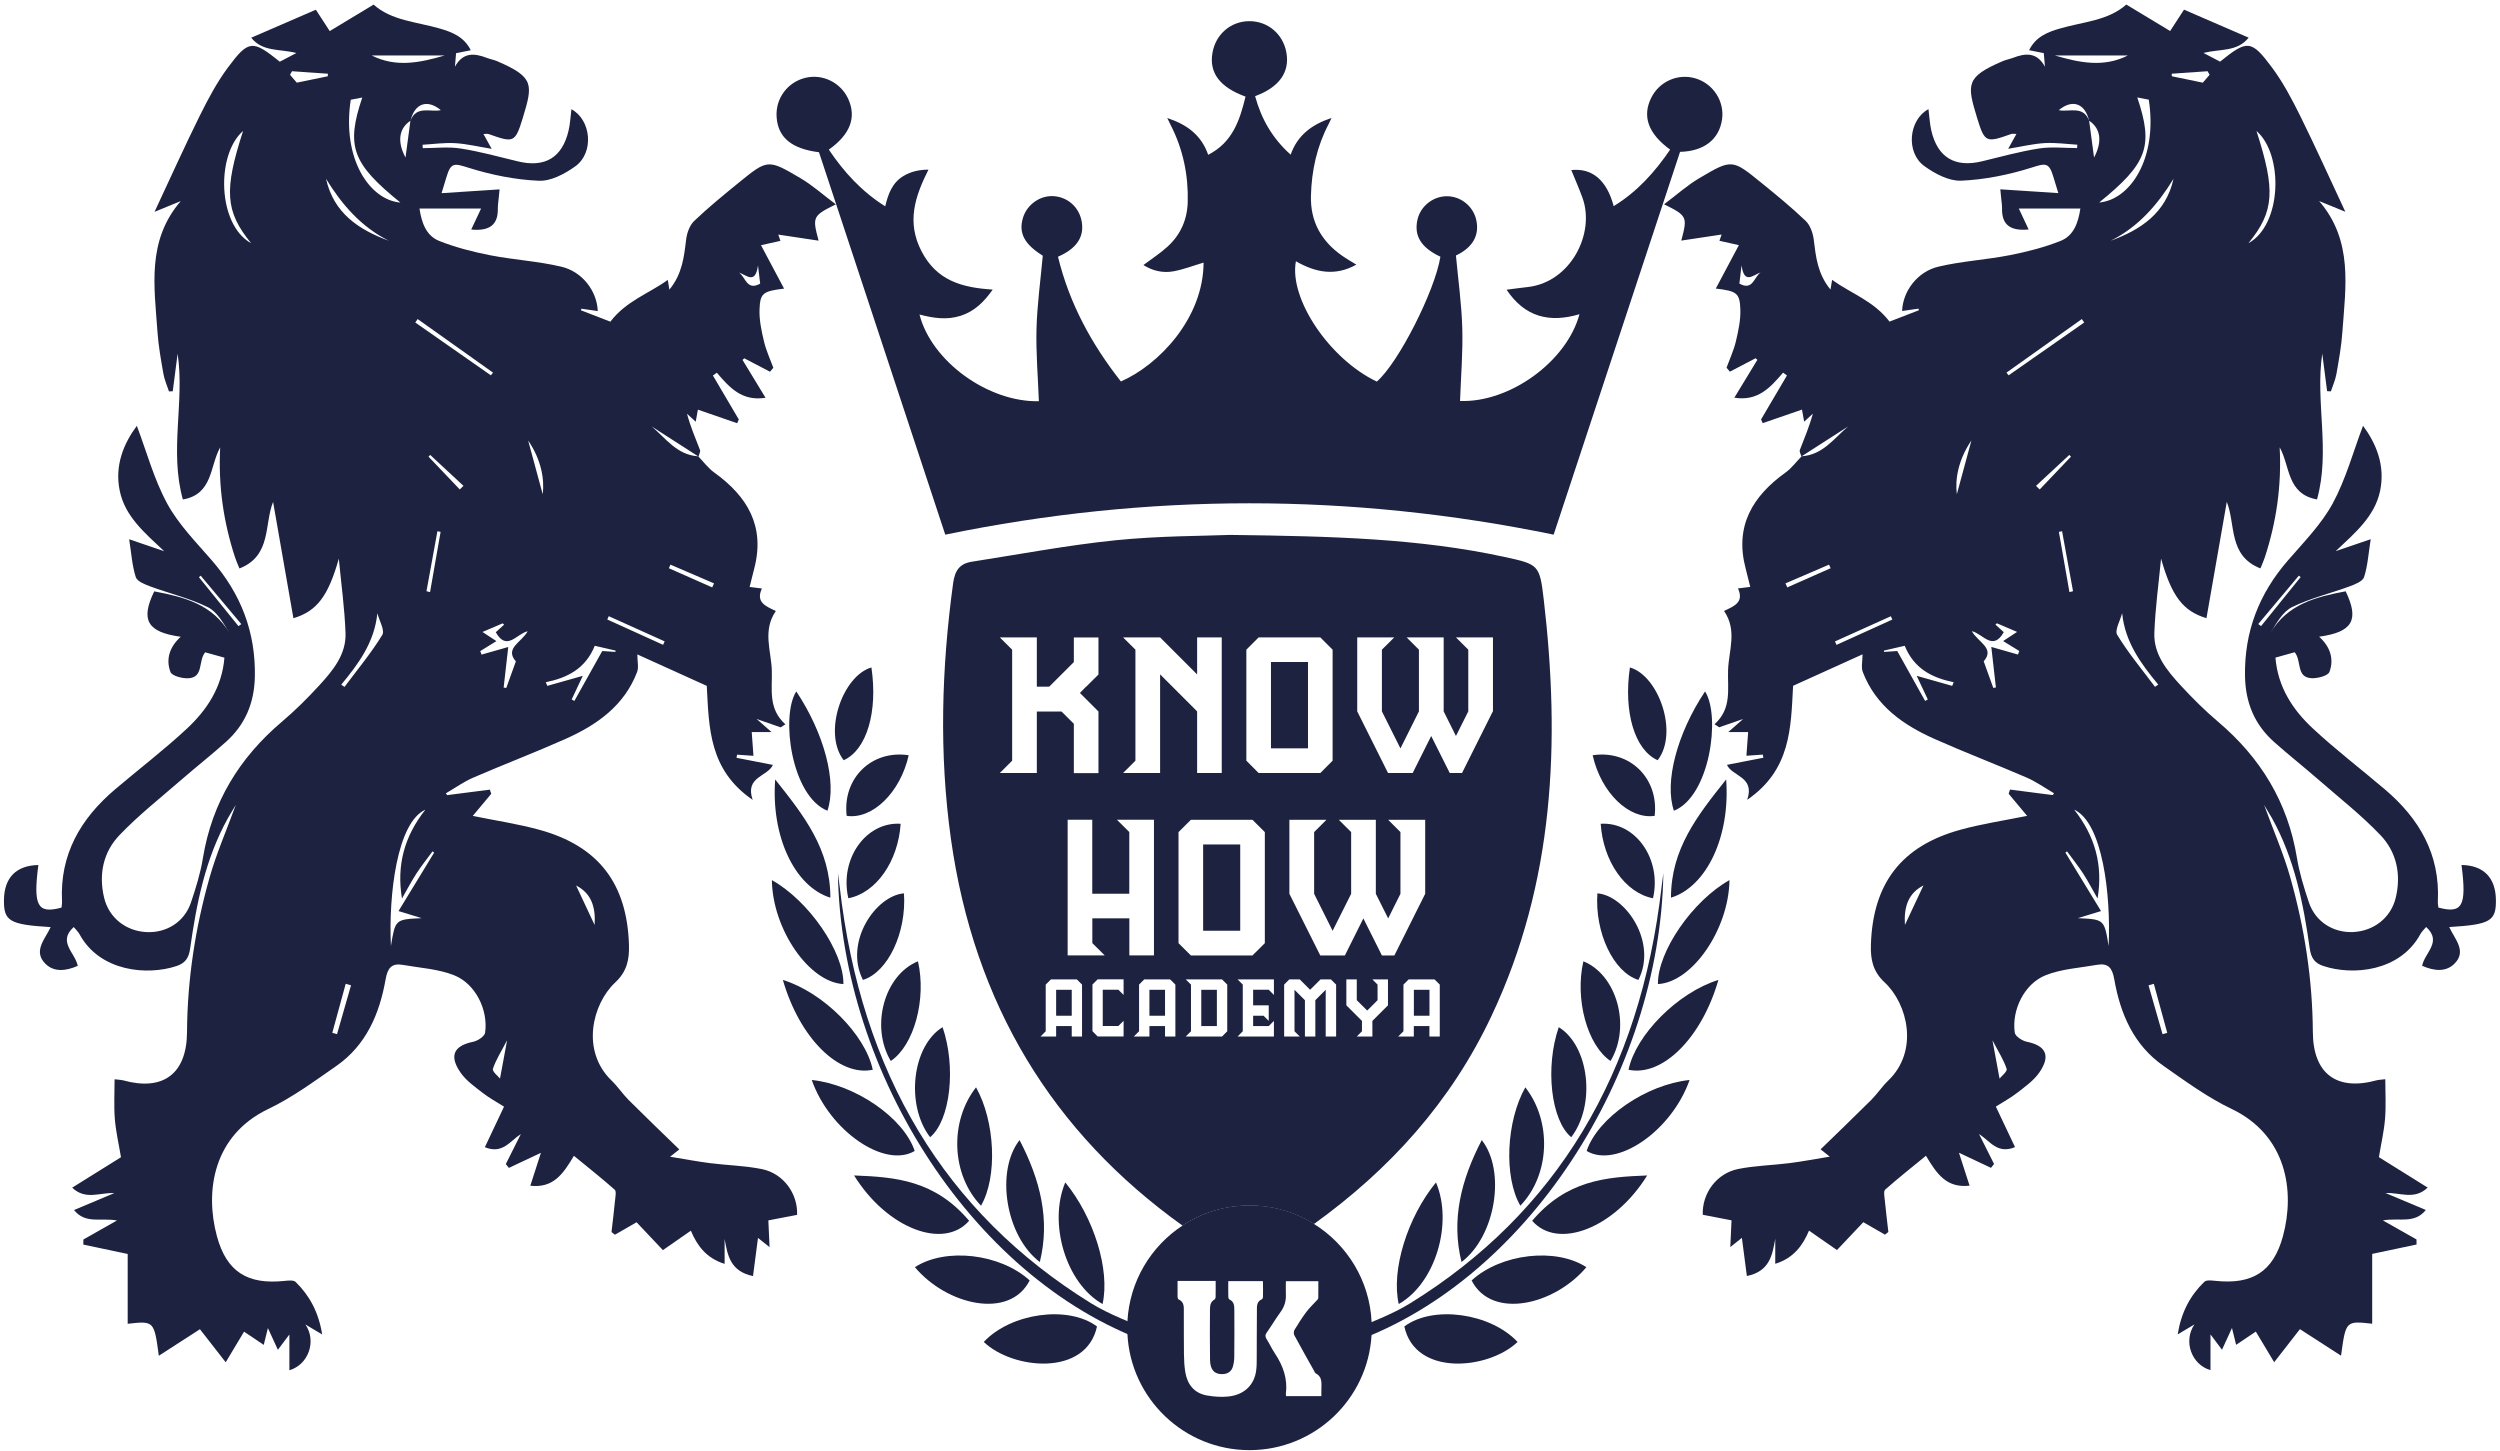
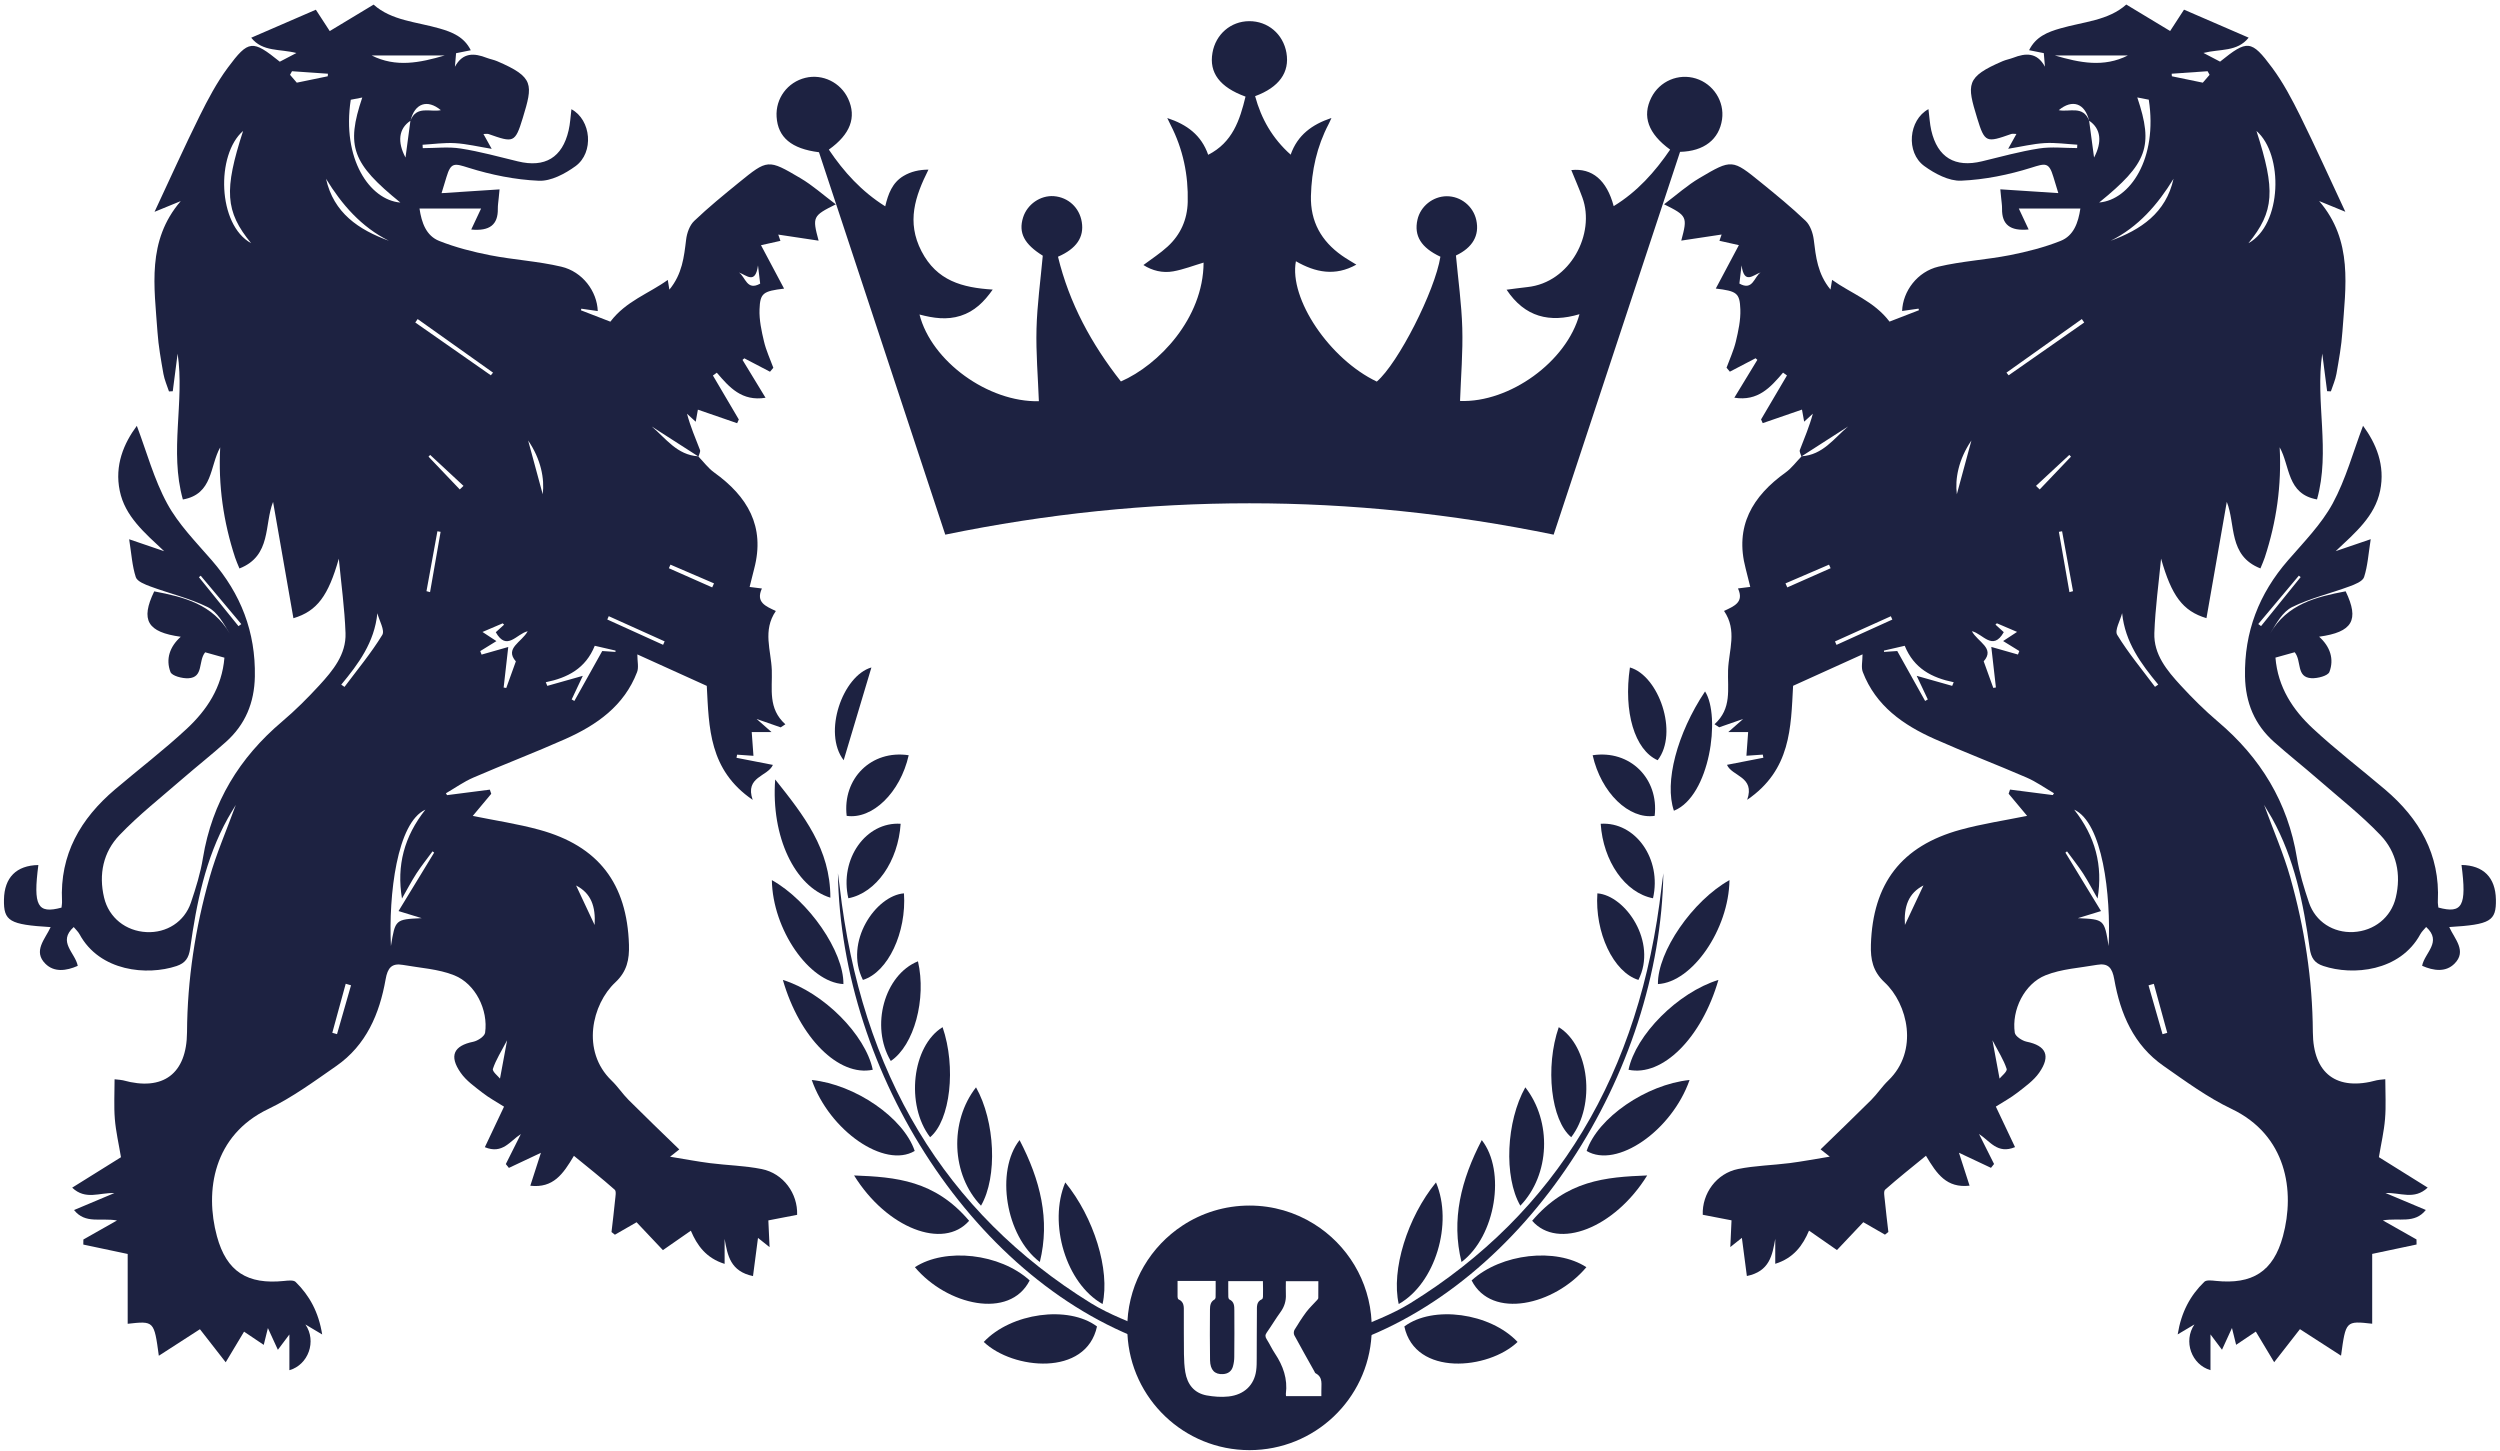
<svg xmlns="http://www.w3.org/2000/svg" width="391" height="227" viewBox="0 0 391 227" fill="none">
-   <path d="M195.43 188.56C191.57 188.56 187.96 189.71 184.95 191.69C187.69 193.66 190.58 195.52 193.61 197.28C194.37 197.72 195.83 197.73 196.57 197.3C199.67 195.46 202.66 193.52 205.52 191.44C202.59 189.61 199.13 188.56 195.43 188.56Z" fill="#1D2241" />
-   <path d="M198.78 103.54V117.04H204.57V103.54H198.78ZM198.78 103.54V117.04H204.57V103.54H198.78ZM188.18 132.07V145.57H193.97V132.07H188.18ZM198.78 103.54V117.04H204.57V103.54H198.78ZM188.18 132.07V145.57H193.97V132.07H188.18ZM198.78 103.54V117.04H204.57V103.54H198.78ZM165.18 154.8V158.86H167.62V154.8H165.18ZM188.18 132.07V145.57H193.97V132.07H188.18ZM198.78 103.54V117.04H204.57V103.54H198.78ZM188.18 132.07V145.57H193.97V132.07H188.18ZM165.18 154.8V158.86H167.62V154.8H165.18ZM198.78 103.54V117.04H204.57V103.54H198.78ZM165.18 154.8V158.86H167.62V154.8H165.18ZM179.77 154.8V158.86H182.21V154.8H179.77ZM188.18 132.07V145.57H193.97V132.07H188.18ZM198.78 103.54V117.04H204.57V103.54H198.78ZM188.18 132.07V145.57H193.97V132.07H188.18ZM179.77 154.8V158.86H182.21V154.8H179.77ZM165.18 154.8V158.86H167.62V154.8H165.18ZM198.78 103.54V117.04H204.57V103.54H198.78ZM165.18 154.8V158.86H167.62V154.8H165.18ZM179.77 154.8V158.86H182.21V154.8H179.77ZM187.88 154.8V160.48H190.32V154.8H187.88ZM188.18 132.07V145.57H193.97V132.07H188.18ZM198.78 103.54V117.04H204.57V103.54H198.78ZM187.88 154.8V160.48H190.32V154.8H187.88ZM188.18 132.07V145.57H193.97V132.07H188.18ZM179.77 154.8V158.86H182.21V154.8H179.77ZM165.18 154.8V158.86H167.62V154.8H165.18ZM198.78 103.54V117.04H204.57V103.54H198.78ZM165.18 154.8V158.86H167.62V154.8H165.18ZM179.77 154.8V158.86H182.21V154.8H179.77ZM187.88 154.8V160.48H190.32V154.8H187.88ZM188.18 132.07V145.57H193.97V132.07H188.18ZM198.78 103.54V117.04H204.57V103.54H198.78ZM187.88 154.8V160.48H190.32V154.8H187.88ZM188.18 132.07V145.57H193.97V132.07H188.18ZM179.77 154.8V158.86H182.21V154.8H179.77ZM165.18 154.8V158.86H167.62V154.8H165.18ZM198.78 103.54V117.04H204.57V103.54H198.78ZM241.44 93.75C240.8 88.3 240.64 88.27 235.28 87.1C222.05 84.23 208.59 83.86 192.39 83.66C188.26 83.83 181.36 83.8 174.54 84.49C167 85.26 159.51 86.68 152.01 87.85C150.11 88.14 149.35 89.2 149.07 91.21C147.25 104.53 146.86 117.85 148.72 131.17C152.35 157.05 164.61 177.13 184.94 191.68C187.95 189.7 191.55 188.55 195.42 188.55C199.13 188.55 202.58 189.6 205.51 191.43C217.26 182.96 226.89 172.46 233.29 158.85C243.11 138.03 244.05 116.1 241.44 93.75ZM194.93 101.61L196.85 99.69H206.5L208.42 101.61V118.97L206.5 120.9H196.85L194.93 118.97V101.61ZM175.65 99.69H181.44L187.23 105.48V99.69H191.08V120.9H187.23V111.26L181.44 105.47V120.9H175.65L177.58 118.97V101.61L175.65 99.69ZM162.16 120.9H156.37L158.3 118.97V101.61L156.37 99.69H162.16V107.4H164.09L167.95 103.55V99.7H171.8V105.49L169.87 107.41H169.84L168.9 108.38L171.8 111.28V120.92H167.95V113.2L166.02 111.28H162.16V120.9ZM169.24 162.11H167.62V160.48H165.18V162.11H162.74L163.55 161.29V153.99L164.36 153.18H168.42L169.23 153.99V162.11H169.24ZM175.73 155.61L174.91 154.79H172.47V160.47H174.91L175.73 159.66V162.1H171.67L170.86 161.28V153.98L171.67 153.17H175.73V155.61ZM170.84 143.64V147.5L172.77 149.42H166.98V128.21H170.83V139.78H176.62V130.13L174.69 128.21H180.48V149.42H176.63V143.63H170.84V143.64ZM183.84 162.11H182.21V160.48H179.77V162.11H177.33L178.15 161.29V153.99L178.96 153.18H183.01L183.83 153.99V162.11H183.84ZM184.32 147.51V130.14L186.25 128.22H195.89L197.82 130.14V147.51L195.89 149.43H186.25L184.32 147.51ZM191.94 161.29L191.13 162.11H185.45L186.27 161.29V153.99L185.45 153.18H191.13L191.94 153.99V161.29ZM199.24 155.61L198.43 154.79H195.99V157.23H198.43V159.67L197.62 158.86H195.99V160.48H198.43L199.24 159.67V162.11H193.56L194.37 161.29V153.99L193.56 153.18H199.24V155.61ZM208.97 162.11H207.34V154.8L205.72 156.43V162.11H204.09V156.43L202.46 154.8V161.29L203.28 162.11H200.84V153.99L201.65 153.18H203.28L204.9 154.8L206.53 153.18H208.15L208.97 153.99V162.11ZM217.08 157.23L214.64 159.67V162.11H212.2L213.01 161.29V159.67L210.57 157.23V153.18H212.2V156.43L213.83 158.05L215.45 156.43V153.99L214.64 153.18H217.08V157.23ZM216.13 149.43L213.23 143.64L210.34 149.43H206.49L201.66 139.79V128.22H207.45L205.53 130.14V139.79L208.42 145.58L211.32 139.79V130.14L209.39 128.22H215.18V139.79L217.11 143.64L219.03 139.79V130.14L217.11 128.22H222.9V139.79L218.08 149.43H216.13ZM225.19 162.11H223.56V160.48H221.12V162.11H218.68L219.5 161.29V153.99L220.31 153.18H224.36L225.18 153.99V162.11H225.19ZM233.48 111.26L228.66 120.9H226.74L223.84 115.11L220.94 120.9H217.09L212.27 111.26V99.69H218.06L216.13 101.61V111.26L219.03 117.05L221.92 111.26V101.61L220 99.69H225.79V111.26L227.71 115.11L229.64 111.26V101.61L227.71 99.69H233.5V111.26H233.48ZM221.13 158.86H223.57V154.8H221.13V158.86ZM204.57 103.54H198.78V117.04H204.57V103.54ZM193.96 132.07H188.17V145.57H193.96V132.07ZM187.88 160.48H190.32V154.8H187.88V160.48ZM179.77 158.86H182.21V154.8H179.77V158.86ZM165.18 158.86H167.62V154.8H165.18V158.86ZM198.78 103.54V117.04H204.57V103.54H198.78ZM165.18 154.8V158.86H167.62V154.8H165.18ZM179.77 154.8V158.86H182.21V154.8H179.77ZM188.18 132.07V145.57H193.97V132.07H188.18ZM187.88 154.8V160.48H190.32V154.8H187.88ZM198.78 103.54V117.04H204.57V103.54H198.78ZM188.18 132.07V145.57H193.97V132.07H188.18ZM187.88 154.8V160.48H190.32V154.8H187.88ZM179.77 154.8V158.86H182.21V154.8H179.77ZM165.18 154.8V158.86H167.62V154.8H165.18ZM198.78 103.54V117.04H204.57V103.54H198.78ZM165.18 154.8V158.86H167.62V154.8H165.18ZM179.77 154.8V158.86H182.21V154.8H179.77ZM188.18 132.07V145.57H193.97V132.07H188.18ZM187.88 154.8V160.48H190.32V154.8H187.88ZM198.78 103.54V117.04H204.57V103.54H198.78ZM188.18 132.07V145.57H193.97V132.07H188.18ZM187.88 154.8V160.48H190.32V154.8H187.88ZM179.77 154.8V158.86H182.21V154.8H179.77ZM165.18 154.8V158.86H167.62V154.8H165.18ZM198.78 103.54V117.04H204.57V103.54H198.78ZM165.18 154.8V158.86H167.62V154.8H165.18ZM188.18 132.07V145.57H193.97V132.07H188.18ZM198.78 103.54V117.04H204.57V103.54H198.78ZM188.18 132.07V145.57H193.97V132.07H188.18ZM165.18 154.8V158.86H167.62V154.8H165.18ZM198.78 103.54V117.04H204.57V103.54H198.78ZM188.18 132.07V145.57H193.97V132.07H188.18ZM198.78 103.54V117.04H204.57V103.54H198.78ZM188.18 132.07V145.57H193.97V132.07H188.18ZM198.78 103.54V117.04H204.57V103.54H198.78ZM198.78 103.54V117.04H204.57V103.54H198.78ZM198.78 103.54V117.04H204.57V103.54H198.78ZM198.78 103.54V117.04H204.57V103.54H198.78Z" fill="#1D2241" />
  <path d="M281.74 71.39C281.65 71.05 281.39 70.64 281.5 70.37C282.21 68.52 282.99 66.7 283.53 64.7C283.14 65.06 282.75 65.42 282.17 65.95C282.03 65.16 281.92 64.53 281.83 64.06C279.81 64.76 277.75 65.47 275.69 66.18C275.6 65.99 275.52 65.79 275.43 65.6C276.78 63.31 278.13 61.01 279.48 58.72C279.28 58.57 279.07 58.43 278.87 58.28C276.92 60.56 274.96 62.8 271.25 62.2C272.54 60.08 273.7 58.18 274.85 56.28C274.76 56.2 274.66 56.11 274.57 56.03C273.23 56.73 271.89 57.43 270.55 58.13C270.38 57.92 270.2 57.71 270.03 57.51C270.53 56.14 271.16 54.8 271.49 53.4C271.88 51.76 272.25 50.05 272.19 48.38C272.1 45.81 271.62 45.53 268.35 45.13C269.52 42.93 270.65 40.8 271.96 38.34C270.68 38.05 269.88 37.88 268.92 37.66C269.07 37.22 269.22 36.77 269.26 36.68C267.34 36.97 265.28 37.28 262.95 37.63C263.95 33.9 263.88 33.75 260.26 31.95C262.25 30.46 263.91 28.96 265.8 27.85C270.87 24.85 270.93 24.9 275.44 28.56C277.82 30.49 280.19 32.43 282.4 34.54C283.12 35.23 283.54 36.45 283.67 37.47C284 40.17 284.27 42.84 286.29 45.29C286.38 44.74 286.44 44.4 286.54 43.77C289.52 45.92 293.06 47.06 295.52 50.3C296.73 49.83 298.42 49.17 300.12 48.52C300.1 48.44 300.08 48.35 300.06 48.27C299.21 48.39 298.36 48.52 297.49 48.64C297.6 45.55 299.87 42.48 303.19 41.7C306.84 40.84 310.64 40.63 314.33 39.91C317.02 39.38 319.73 38.69 322.27 37.68C324.33 36.87 325.04 34.83 325.37 32.61C322.12 32.61 319.01 32.61 315.74 32.61C316.23 33.65 316.74 34.74 317.28 35.89C314.36 36.17 313.08 35.11 313.12 32.65C313.13 32.08 313.03 31.51 312.98 30.95C312.93 30.41 312.88 29.87 312.85 29.61C315.87 29.81 318.77 29.99 321.92 30.2C321.54 28.95 321.34 28.31 321.15 27.67C320.45 25.32 319.89 25.54 317.69 26.23C314.16 27.34 310.41 28.1 306.72 28.26C304.82 28.34 302.6 27.16 300.96 25.97C298.04 23.85 298.5 18.75 301.61 17.07C301.76 18.21 301.81 19.32 302.05 20.39C303.03 24.64 305.76 26.25 309.98 25.23C312.95 24.51 315.91 23.69 318.92 23.22C320.86 22.92 322.88 23.16 324.86 23.16C324.87 22.98 324.88 22.81 324.89 22.63C323.19 22.53 321.48 22.28 319.79 22.38C317.96 22.49 316.16 22.93 314.08 23.27C314.57 22.39 314.93 21.74 315.37 20.95C315.03 20.95 314.76 20.88 314.55 20.96C310.68 22.32 310.42 22.38 309.23 18.48C307.62 13.19 307.4 12.06 313.23 9.56C313.75 9.34 314.32 9.24 314.85 9.04C316.83 8.27 318.6 8.17 319.83 10.43C319.77 9.74 319.71 9.04 319.65 8.31C318.89 8.16 318.2 8.02 317.35 7.85C318.4 5.73 320.25 5.01 322.24 4.44C325.84 3.4 329.75 3.22 332.55 0.71C334.87 2.11 337.05 3.43 339.41 4.85C340.07 3.83 340.76 2.78 341.58 1.51C344.78 2.9 348.15 4.36 351.69 5.89C349.89 8.15 347.21 7.62 344.62 8.28C345.68 8.84 346.45 9.24 347.22 9.64C351.48 6.21 352.09 6.18 355.37 10.6C357.09 12.92 358.47 15.54 359.76 18.14C362.14 22.96 364.35 27.86 366.81 33.12C365.43 32.55 364.18 32.04 362.71 31.44C368.06 37.65 366.85 44.86 366.35 51.91C366.2 54.11 365.8 56.29 365.42 58.47C365.26 59.4 364.85 60.3 364.55 61.21C364.35 61.2 364.16 61.19 363.96 61.18C363.71 59.22 363.45 57.26 363.2 55.3C362.08 62.85 364.51 70.49 362.38 78.11C357.64 77.27 358.19 72.88 356.54 69.96C356.86 75.9 356.04 81.62 354.21 87.19C354.04 87.71 353.81 88.21 353.53 88.9C348.47 86.92 349.68 82 348.27 78.49C347.22 84.5 346.16 90.58 345.09 96.68C341.37 95.58 339.63 93.16 337.99 87.37C337.62 91.25 337.08 95.11 336.94 99C336.82 102.36 338.92 104.87 341.05 107.19C342.88 109.18 344.81 111.1 346.87 112.85C353.55 118.5 357.82 125.47 359.24 134.17C359.63 136.54 360.35 138.87 361.12 141.16C362.14 144.17 364.94 145.93 368.07 145.77C371.31 145.6 373.96 143.5 374.7 140.38C375.57 136.73 374.82 133.25 372.3 130.61C369.27 127.44 365.78 124.71 362.47 121.82C360.22 119.86 357.87 118.01 355.64 116.02C352.61 113.31 351.2 109.9 351.12 105.8C350.99 98.83 353.3 92.86 357.85 87.63C360.32 84.78 363.05 82.01 364.83 78.75C366.89 74.95 368.04 70.65 369.58 66.59C371.61 69.34 373.08 72.76 372.25 76.76C371.42 80.74 368.4 83.29 365.3 86.2C367.2 85.55 368.7 85.04 370.78 84.33C370.42 86.61 370.31 88.51 369.74 90.26C369.52 90.93 368.29 91.41 367.44 91.72C364.47 92.82 361.33 93.55 358.5 94.94C357 95.68 356.02 97.48 355.05 99.07C357.72 94.47 362.22 93.36 366.86 92.48C369.03 96.99 367.94 98.86 362.71 99.58C364.45 101.14 365.08 103.09 364.32 105.09C364.09 105.7 362.47 106.12 361.52 106.07C359.08 105.94 360.02 103.39 358.89 102.01C357.97 102.26 356.97 102.54 355.88 102.85C356.26 107.5 358.61 111.04 361.76 113.96C365.35 117.3 369.27 120.29 373.01 123.47C378.39 128.04 381.64 133.63 381.28 140.93C381.26 141.27 381.33 141.62 381.36 141.94C385.13 142.96 385.81 141.67 384.98 135.28C388.41 135.34 390.29 137.23 390.36 140.68C390.42 144.06 389.52 144.6 383.06 144.99C383.9 146.86 385.87 148.75 383.87 150.73C382.51 152.08 380.63 151.85 378.82 151.05C379.21 149 382.01 147.31 379.45 144.98C379.13 145.36 378.77 145.69 378.55 146.09C375.37 151.97 367.94 152.61 363.37 151.08C362.01 150.63 361.46 149.85 361.24 148.33C360.25 141.27 358.86 134.3 355.34 127.96C355.03 127.41 354.69 126.87 354.1 125.88C355.6 129.98 357.15 133.52 358.19 137.2C360.43 145.1 361.68 153.18 361.73 161.43C361.77 167.94 365.47 170.69 371.74 168.95C372 168.88 372.28 168.88 373.06 168.79C373.06 170.95 373.19 172.98 373.02 174.99C372.86 176.96 372.4 178.91 372.06 180.98C374.55 182.54 377.06 184.1 379.69 185.74C377.58 187.74 375.4 186.48 373.1 186.59C375.1 187.43 377.11 188.28 379.4 189.24C377.63 191.46 375.26 190.42 372.68 190.87C374.69 192.01 376.32 192.93 377.94 193.85C377.94 194.11 377.95 194.38 377.95 194.64C375.62 195.13 373.3 195.63 371.01 196.11C371.01 199.81 371.01 203.41 371.01 207.03C366.88 206.57 366.88 206.57 366.14 212.03C363.88 210.57 361.81 209.24 359.71 207.88C358.29 209.7 357.01 211.34 355.68 213.05C354.62 211.28 353.75 209.82 352.81 208.26C351.64 209.05 350.77 209.63 349.73 210.33C349.5 209.4 349.31 208.63 349.08 207.7C348.59 208.77 348.16 209.71 347.52 211.1C346.88 210.24 346.43 209.64 345.72 208.7C345.72 210.82 345.72 212.53 345.72 214.29C342.76 213.44 341.42 209.77 343.21 207.14C342.32 207.67 341.68 208.05 340.59 208.7C341.15 205.21 342.55 202.62 344.75 200.48C345.08 200.15 345.94 200.27 346.54 200.33C352.26 200.92 355.54 198.9 357.05 193.35C358.98 186.24 357.61 177.54 349.01 173.43C345.25 171.64 341.82 169.11 338.38 166.71C333.7 163.45 331.62 158.56 330.67 153.16C330.36 151.38 329.73 150.59 327.97 150.9C325.27 151.38 322.43 151.53 319.93 152.53C316.6 153.86 314.6 157.97 315.11 161.51C315.19 162.07 316.25 162.77 316.96 162.92C320 163.54 320.78 165.11 318.93 167.77C318.06 169.01 316.73 169.95 315.51 170.9C314.46 171.72 313.26 172.36 312.15 173.07C313.18 175.25 314.13 177.26 315.15 179.41C312.38 180.56 311.24 178.46 309.52 177.36C310.3 178.92 311.09 180.49 311.87 182.05C311.71 182.25 311.55 182.45 311.39 182.65C309.8 181.9 308.21 181.15 306.38 180.29C306.94 182.03 307.46 183.66 308.04 185.44C304.45 185.84 302.93 183.63 301.22 180.76C299.01 182.57 296.87 184.26 294.84 186.06C294.56 186.31 294.73 187.13 294.78 187.67C294.94 189.34 295.15 191.01 295.34 192.68C295.16 192.82 294.99 192.96 294.81 193.1C293.78 192.51 292.74 191.91 291.42 191.15C290.23 192.41 288.89 193.83 287.3 195.51C285.95 194.57 284.47 193.55 282.93 192.47C281.97 194.75 280.55 196.76 277.65 197.66C277.65 196.19 277.65 194.97 277.65 193.75C277.19 196.35 276.75 198.84 273.21 199.57C272.95 197.61 272.7 195.69 272.43 193.6C271.95 193.98 271.47 194.36 270.62 195.04C270.7 193.41 270.76 192.13 270.81 190.86C269.33 190.57 267.83 190.28 266.31 189.99C266.19 186.67 268.45 183.51 271.85 182.83C274.49 182.3 277.22 182.25 279.9 181.91C281.85 181.66 283.79 181.29 286.18 180.9C285.43 180.3 285.09 180.03 284.74 179.76C287.41 177.16 290.06 174.62 292.66 172.03C293.61 171.08 294.36 169.92 295.33 168.99C300.14 164.36 298.38 157.02 294.75 153.64C292.91 151.93 292.54 150.06 292.61 147.75C292.91 138.18 297.36 132.31 306.62 129.77C310.01 128.84 313.51 128.32 317.04 127.6C316.1 126.47 315.12 125.31 314.15 124.14C314.22 123.92 314.3 123.71 314.37 123.49C316.6 123.78 318.83 124.06 321.06 124.35C321.12 124.25 321.18 124.15 321.24 124.06C319.81 123.23 318.45 122.25 316.94 121.6C312.18 119.54 307.32 117.69 302.58 115.58C297.66 113.39 293.37 110.4 291.34 105.1C291.06 104.37 291.3 103.44 291.3 102.34C287.91 103.88 284.19 105.56 280.44 107.26C280.09 113.78 280.12 120.4 273.26 125.09C274.53 121.44 270.88 121.44 270.1 119.62C272.08 119.23 273.94 118.87 275.79 118.51C275.76 118.35 275.73 118.18 275.7 118.02C274.94 118.07 274.19 118.13 273.14 118.2C273.23 116.91 273.32 115.75 273.41 114.49C272.59 114.49 271.69 114.49 270.31 114.49C271.24 113.67 271.87 113.11 272.64 112.44C271.27 112.92 270.08 113.33 268.88 113.75C268.64 113.59 268.4 113.43 268.15 113.27C270.9 110.8 270.17 107.76 270.27 104.8C270.38 101.71 271.74 98.61 269.64 95.55C271.2 94.81 272.82 94.21 271.82 92.03C272.61 91.93 273.15 91.87 273.74 91.79C273.68 91.57 273.63 91.38 273.59 91.19C273.4 90.43 273.22 89.67 273.02 88.92C271.27 82.31 274.07 77.62 279.29 73.88C280.23 73.2 280.95 72.2 281.78 71.36C285.09 71.15 286.83 68.57 289.04 66.7C286.57 68.27 284.16 69.83 281.74 71.39ZM326.74 18.88C326.08 16.14 324.11 15.46 321.99 17.23C323.64 17.57 325.8 16.44 326.74 18.88C327.01 20.89 327.28 22.91 327.51 24.64C328.8 22.22 328.6 20.12 326.74 18.88ZM328.06 140.53C327.31 139.23 326.62 137.89 325.81 136.63C325.03 135.43 324.13 134.31 323.28 133.15C323.2 133.22 323.11 133.28 323.03 133.35C324.85 136.34 326.67 139.33 328.6 142.49C327.07 142.96 326.03 143.28 324.98 143.6C329.11 143.79 329.11 143.79 329.79 147.96C330.17 139.94 328.84 128.65 324.4 126.63C327.71 130.82 328.92 135.36 328.06 140.53ZM312.31 97.48C312.24 97.55 312.16 97.62 312.09 97.69C312.53 98.09 312.98 98.5 313.39 98.87C311.66 101.93 310.1 99.08 308.4 98.72C309.32 100.43 312.07 101.37 310.25 103.43C310.8 104.97 311.28 106.28 311.75 107.59C311.89 107.57 312.02 107.54 312.16 107.52C311.93 105.46 311.69 103.41 311.44 101.18C313.07 101.65 314.34 102.01 315.61 102.37C315.68 102.19 315.75 102 315.82 101.82C315.03 101.33 314.23 100.84 313.29 100.26C314.07 99.75 314.7 99.34 315.47 98.83C314.25 98.31 313.28 97.9 312.31 97.48ZM351.65 38.04C356.93 35.15 357.16 24.15 352.91 20.48C355.9 29.73 355.73 33.06 351.65 38.04ZM334.27 15.24C336.85 22.9 335.85 25.56 328.31 31.67C333.14 31.27 337.49 24.81 336.07 15.59C335.58 15.5 335.05 15.4 334.27 15.24ZM297.9 101C296.68 101.28 295.67 101.51 294.65 101.75C294.65 101.82 294.66 101.89 294.66 101.96C295.41 101.91 296.15 101.86 296.73 101.82C298.22 104.49 299.65 107.06 301.09 109.63C301.23 109.55 301.37 109.47 301.51 109.39C300.95 108.2 300.39 107.01 299.77 105.7C301.88 106.3 303.6 106.79 305.32 107.27C305.4 107.08 305.48 106.89 305.56 106.7C302.16 106.01 299.34 104.56 297.9 101ZM331.9 95.9C331.61 97.05 330.7 98.58 331.13 99.29C332.87 102.14 335.03 104.73 337.04 107.42C337.21 107.3 337.38 107.19 337.55 107.07C334.86 103.82 332.37 100.47 331.9 95.9ZM330.1 37.66C334.85 35.92 338.75 33.31 339.94 27.96C337.46 32.01 334.43 35.5 330.1 37.66ZM321.36 8.67C325.28 9.82 329.02 10.59 332.81 8.67C329.08 8.67 325.35 8.67 321.36 8.67ZM313.81 58.28C313.92 58.42 314.04 58.56 314.15 58.7C318.09 55.95 322.03 53.19 325.97 50.44C325.85 50.26 325.72 50.08 325.6 49.9C321.68 52.69 317.75 55.48 313.81 58.28ZM336.86 153.87C336.58 153.95 336.31 154.03 336.03 154.11C336.76 156.66 337.49 159.2 338.22 161.75C338.47 161.68 338.71 161.61 338.96 161.54C338.26 158.98 337.56 156.42 336.86 153.87ZM345.58 11.7C345.48 11.51 345.37 11.32 345.27 11.14C343.4 11.27 341.52 11.4 339.65 11.53C339.66 11.66 339.67 11.8 339.68 11.93C341.16 12.23 342.63 12.54 344.52 12.93C344.63 12.79 345.1 12.25 345.58 11.7ZM353.19 97.6C353.34 97.71 353.48 97.82 353.63 97.92C355.69 95.37 357.76 92.82 359.82 90.26C359.73 90.18 359.64 90.11 359.54 90.03C357.43 92.56 355.31 95.08 353.19 97.6ZM286.99 100.32C287.07 100.5 287.15 100.68 287.23 100.86C290.14 99.54 293.05 98.22 295.96 96.9C295.88 96.73 295.8 96.55 295.73 96.38C292.81 97.69 289.9 99 286.99 100.32ZM323.66 92.61C323.85 92.56 324.03 92.51 324.22 92.46C323.65 89.34 323.08 86.22 322.51 83.09C322.34 83.12 322.18 83.15 322.01 83.18C322.56 86.32 323.11 89.47 323.66 92.61ZM300.83 138.48C298.47 139.7 297.75 141.78 297.93 144.66C298.97 142.44 299.89 140.49 300.83 138.48ZM279.25 91.24C279.34 91.45 279.44 91.66 279.53 91.87C281.79 90.87 284.05 89.87 286.31 88.87C286.23 88.68 286.14 88.5 286.06 88.31C283.79 89.29 281.52 90.27 279.25 91.24ZM308.33 68.89C306.32 71.83 305.74 74.89 306.05 77.3C306.65 75.09 307.47 72.09 308.33 68.89ZM311.62 162.7C312.05 165.03 312.4 166.91 312.73 168.69C312.99 168.35 313.98 167.58 313.84 167.17C313.37 165.74 312.52 164.43 311.62 162.7ZM323.9 71.42C323.81 71.33 323.73 71.24 323.64 71.15C321.9 72.76 320.17 74.38 318.43 75.99C318.62 76.18 318.82 76.37 319.01 76.55C320.64 74.84 322.27 73.13 323.9 71.42ZM272.04 44.35C274.15 45.54 274.32 43.31 275.36 42.61C274.18 43 272.8 44.56 272.38 41.5C272.24 42.65 272.15 43.41 272.04 44.35ZM289.66 86.04C289.59 85.97 289.53 85.9 289.46 85.83C291.13 84.21 292.79 82.59 294.46 80.97C294.53 81.04 294.59 81.11 294.66 81.17C292.99 82.79 291.32 84.41 289.66 86.04Z" fill="#1D2241" />
  <path d="M101.94 66.71C104.15 68.58 105.89 71.16 109.2 71.37C110.03 72.21 110.74 73.21 111.69 73.89C116.9 77.63 119.7 82.31 117.96 88.93C117.76 89.68 117.58 90.44 117.39 91.2C117.34 91.39 117.29 91.57 117.24 91.8C117.84 91.87 118.37 91.94 119.16 92.04C118.16 94.22 119.78 94.82 121.34 95.56C119.24 98.62 120.6 101.72 120.71 104.81C120.81 107.76 120.08 110.81 122.83 113.28C122.59 113.44 122.35 113.6 122.1 113.76C120.91 113.34 119.71 112.93 118.34 112.45C119.11 113.13 119.74 113.68 120.67 114.5C119.29 114.5 118.39 114.5 117.57 114.5C117.66 115.76 117.75 116.92 117.84 118.21C116.79 118.13 116.04 118.08 115.28 118.03C115.25 118.19 115.22 118.36 115.19 118.52C117.04 118.88 118.9 119.24 120.88 119.63C120.1 121.46 116.45 121.45 117.72 125.1C110.86 120.41 110.89 113.79 110.54 107.27C106.79 105.57 103.08 103.89 99.68 102.35C99.68 103.46 99.92 104.38 99.64 105.11C97.61 110.41 93.32 113.4 88.4 115.59C83.66 117.7 78.8 119.55 74.04 121.61C72.53 122.26 71.17 123.24 69.74 124.07C69.8 124.17 69.86 124.27 69.92 124.36C72.15 124.07 74.38 123.79 76.61 123.5C76.68 123.72 76.76 123.93 76.83 124.15C75.85 125.32 74.88 126.49 73.94 127.61C77.47 128.33 80.97 128.85 84.36 129.78C93.62 132.32 98.07 138.2 98.37 147.76C98.44 150.06 98.07 151.93 96.23 153.65C92.61 157.03 90.84 164.37 95.65 169C96.62 169.93 97.37 171.09 98.32 172.04C100.91 174.63 103.56 177.17 106.24 179.77C105.89 180.05 105.55 180.32 104.8 180.91C107.18 181.3 109.12 181.67 111.08 181.92C113.76 182.26 116.49 182.31 119.13 182.84C122.53 183.52 124.79 186.68 124.67 190C123.15 190.29 121.65 190.58 120.17 190.87C120.23 192.13 120.29 193.41 120.36 195.05C119.51 194.37 119.03 193.99 118.55 193.61C118.28 195.7 118.03 197.62 117.77 199.58C114.23 198.84 113.79 196.36 113.33 193.76C113.33 194.98 113.33 196.2 113.33 197.67C110.43 196.77 109.01 194.76 108.05 192.48C106.5 193.56 105.02 194.58 103.68 195.52C102.09 193.83 100.75 192.41 99.56 191.16C98.23 191.92 97.2 192.52 96.17 193.11C95.99 192.97 95.82 192.83 95.64 192.69C95.83 191.02 96.04 189.35 96.2 187.68C96.25 187.13 96.42 186.31 96.14 186.07C94.11 184.27 91.97 182.58 89.76 180.77C88.06 183.64 86.53 185.85 82.94 185.45C83.51 183.66 84.04 182.03 84.6 180.3C82.78 181.16 81.18 181.91 79.59 182.66C79.43 182.46 79.27 182.26 79.11 182.06C79.89 180.5 80.68 178.93 81.46 177.37C79.74 178.47 78.6 180.56 75.83 179.42C76.85 177.27 77.8 175.25 78.83 173.08C77.71 172.37 76.52 171.73 75.47 170.91C74.25 169.96 72.91 169.02 72.05 167.78C70.19 165.12 70.97 163.55 74.02 162.93C74.73 162.78 75.79 162.08 75.87 161.52C76.38 157.98 74.38 153.87 71.05 152.54C68.55 151.54 65.71 151.39 63.01 150.91C61.25 150.6 60.62 151.39 60.31 153.17C59.36 158.56 57.28 163.46 52.6 166.72C49.16 169.11 45.73 171.64 41.97 173.44C33.37 177.55 32 186.25 33.93 193.36C35.44 198.91 38.71 200.93 44.44 200.34C45.04 200.28 45.9 200.17 46.23 200.49C48.42 202.64 49.83 205.22 50.39 208.71C49.31 208.07 48.66 207.68 47.77 207.15C49.56 209.78 48.22 213.46 45.26 214.3C45.26 212.54 45.26 210.83 45.26 208.71C44.56 209.65 44.11 210.25 43.46 211.11C42.82 209.72 42.39 208.79 41.9 207.71C41.67 208.64 41.48 209.42 41.25 210.34C40.21 209.64 39.34 209.06 38.17 208.27C37.24 209.83 36.36 211.29 35.3 213.06C33.97 211.35 32.69 209.71 31.27 207.89C29.16 209.25 27.09 210.59 24.84 212.04C24.1 206.58 24.1 206.58 19.97 207.04C19.97 203.42 19.97 199.82 19.97 196.12C17.68 195.63 15.36 195.14 13.03 194.65C13.03 194.39 13.04 194.12 13.04 193.86C14.66 192.94 16.29 192.02 18.3 190.88C15.72 190.43 13.35 191.47 11.58 189.25C13.87 188.29 15.87 187.44 17.88 186.6C15.58 186.49 13.39 187.75 11.29 185.75C13.92 184.11 16.42 182.55 18.92 180.99C18.58 178.93 18.12 176.98 17.96 175C17.8 172.99 17.92 170.95 17.92 168.8C18.7 168.89 18.98 168.89 19.24 168.96C25.5 170.71 29.21 167.95 29.25 161.44C29.3 153.19 30.54 145.11 32.79 137.21C33.83 133.53 35.38 129.99 36.88 125.89C36.29 126.88 35.95 127.41 35.64 127.97C32.12 134.31 30.73 141.28 29.74 148.34C29.53 149.85 28.97 150.63 27.61 151.09C23.04 152.61 15.61 151.98 12.43 146.1C12.21 145.7 11.84 145.37 11.53 144.99C8.96 147.31 11.77 149 12.16 151.06C10.35 151.86 8.47 152.09 7.11 150.74C5.11 148.76 7.07 146.87 7.92 145C1.46 144.61 0.56 144.07 0.62 140.69C0.68 137.24 2.56 135.35 6 135.29C5.17 141.68 5.85 142.97 9.62 141.95C9.65 141.63 9.72 141.28 9.7 140.94C9.34 133.64 12.59 128.05 17.97 123.48C21.71 120.3 25.63 117.31 29.22 113.97C32.36 111.04 34.72 107.51 35.1 102.86C34.01 102.56 33.01 102.28 32.09 102.02C30.96 103.39 31.89 105.95 29.46 106.08C28.51 106.13 26.89 105.71 26.66 105.1C25.9 103.1 26.53 101.15 28.27 99.59C23.04 98.87 21.94 97 24.12 92.49C28.76 93.37 33.25 94.48 35.93 99.08C34.96 97.49 33.98 95.69 32.48 94.95C29.66 93.56 26.52 92.83 23.54 91.73C22.68 91.41 21.46 90.94 21.24 90.27C20.67 88.52 20.56 86.62 20.2 84.34C22.28 85.05 23.79 85.56 25.68 86.21C22.58 83.3 19.55 80.75 18.73 76.77C17.9 72.77 19.36 69.35 21.4 66.6C22.94 70.66 24.08 74.96 26.15 78.76C27.92 82.02 30.66 84.79 33.13 87.64C37.67 92.87 39.99 98.84 39.86 105.81C39.78 109.91 38.37 113.32 35.34 116.03C33.12 118.02 30.77 119.87 28.51 121.83C25.19 124.72 21.71 127.45 18.68 130.62C16.15 133.26 15.41 136.74 16.28 140.39C17.02 143.52 19.67 145.62 22.91 145.78C26.04 145.94 28.85 144.18 29.86 141.17C30.63 138.89 31.36 136.55 31.74 134.18C33.17 125.48 37.44 118.51 44.11 112.86C46.17 111.12 48.1 109.19 49.93 107.2C52.06 104.88 54.16 102.36 54.04 99.01C53.9 95.13 53.36 91.26 52.99 87.38C51.35 93.17 49.6 95.59 45.89 96.69C44.82 90.59 43.76 84.52 42.71 78.5C41.3 82.01 42.5 86.93 37.45 88.91C37.17 88.22 36.94 87.72 36.77 87.2C34.94 81.62 34.12 75.9 34.44 69.97C32.79 72.89 33.34 77.29 28.6 78.12C26.47 70.5 28.9 62.86 27.78 55.31C27.53 57.27 27.27 59.23 27.02 61.19C26.82 61.2 26.63 61.21 26.43 61.22C26.13 60.31 25.73 59.42 25.56 58.48C25.18 56.31 24.78 54.12 24.63 51.92C24.14 44.86 22.92 37.66 28.27 31.45C26.8 32.05 25.54 32.57 24.17 33.13C26.63 27.87 28.84 22.96 31.22 18.15C32.51 15.55 33.89 12.94 35.61 10.61C38.89 6.19 39.5 6.22 43.76 9.65C44.54 9.24 45.3 8.84 46.36 8.29C43.77 7.62 41.08 8.15 39.29 5.9C42.83 4.37 46.2 2.91 49.4 1.52C50.23 2.79 50.91 3.84 51.57 4.86C53.93 3.43 56.12 2.11 58.43 0.72C61.23 3.23 65.14 3.41 68.74 4.45C70.72 5.02 72.58 5.75 73.63 7.86C72.78 8.03 72.09 8.17 71.33 8.32C71.27 9.05 71.21 9.75 71.15 10.44C72.38 8.18 74.15 8.28 76.13 9.05C76.66 9.25 77.23 9.35 77.75 9.57C83.58 12.07 83.36 13.21 81.75 18.49C80.56 22.39 80.29 22.33 76.43 20.97C76.21 20.89 75.95 20.96 75.61 20.96C76.05 21.75 76.41 22.41 76.9 23.28C74.82 22.94 73.01 22.5 71.19 22.39C69.5 22.29 67.79 22.54 66.09 22.64C66.1 22.82 66.11 22.99 66.12 23.17C68.1 23.17 70.13 22.92 72.06 23.23C75.07 23.7 78.03 24.52 81 25.24C85.23 26.27 87.95 24.65 88.93 20.4C89.18 19.33 89.23 18.22 89.37 17.08C92.48 18.76 92.93 23.85 90.02 25.98C88.37 27.18 86.16 28.36 84.26 28.27C80.57 28.11 76.83 27.35 73.29 26.24C71.09 25.55 70.53 25.34 69.83 27.68C69.64 28.32 69.44 28.96 69.06 30.21C72.21 30.01 75.12 29.82 78.13 29.62C78.11 29.88 78.05 30.42 78 30.96C77.95 31.53 77.85 32.1 77.86 32.66C77.9 35.12 76.61 36.18 73.7 35.9C74.24 34.76 74.75 33.66 75.24 32.62C71.97 32.62 68.86 32.62 65.61 32.62C65.94 34.84 66.65 36.88 68.71 37.69C71.26 38.7 73.96 39.39 76.65 39.92C80.34 40.64 84.14 40.85 87.79 41.71C91.11 42.49 93.38 45.56 93.49 48.65C92.62 48.52 91.77 48.4 90.92 48.28C90.9 48.36 90.88 48.45 90.86 48.53C92.55 49.19 94.25 49.84 95.46 50.31C97.91 47.08 101.46 45.93 104.44 43.78C104.55 44.42 104.6 44.75 104.69 45.3C106.71 42.85 106.98 40.18 107.31 37.48C107.43 36.45 107.86 35.23 108.58 34.55C110.79 32.44 113.17 30.5 115.54 28.57C120.05 24.91 120.1 24.86 125.18 27.86C127.07 28.97 128.73 30.47 130.72 31.96C127.1 33.76 127.03 33.91 128.03 37.64C125.7 37.29 123.63 36.98 121.72 36.69C121.75 36.78 121.9 37.23 122.06 37.67C121.1 37.88 120.31 38.06 119.02 38.35C120.33 40.81 121.46 42.94 122.63 45.14C119.36 45.54 118.88 45.82 118.79 48.39C118.73 50.06 119.1 51.77 119.49 53.41C119.82 54.82 120.45 56.15 120.95 57.52C120.78 57.73 120.6 57.94 120.43 58.14C119.09 57.44 117.75 56.74 116.41 56.04C116.32 56.12 116.22 56.21 116.13 56.29C117.29 58.19 118.44 60.08 119.73 62.21C116.02 62.81 114.06 60.57 112.11 58.29C111.91 58.44 111.7 58.58 111.5 58.73C112.85 61.02 114.2 63.32 115.55 65.61C115.46 65.8 115.38 66 115.29 66.19C113.23 65.48 111.18 64.77 109.15 64.07C109.07 64.54 108.95 65.17 108.81 65.96C108.23 65.43 107.84 65.07 107.45 64.71C107.98 66.72 108.77 68.54 109.48 70.38C109.58 70.65 109.33 71.06 109.24 71.4C106.77 69.83 104.36 68.27 101.94 66.71ZM63.42 24.64C63.65 22.91 63.92 20.89 64.19 18.88C65.13 16.45 67.3 17.58 68.95 17.23C66.83 15.47 64.86 16.15 64.2 18.88C62.33 20.12 62.13 22.22 63.42 24.64ZM66.53 126.63C62.09 128.65 60.76 139.94 61.14 147.96C61.82 143.79 61.82 143.79 65.95 143.6C64.91 143.28 63.86 142.96 62.33 142.49C64.25 139.33 66.07 136.34 67.9 133.35C67.82 133.28 67.73 133.22 67.65 133.15C66.8 134.31 65.9 135.43 65.12 136.63C64.31 137.89 63.61 139.23 62.87 140.53C62.01 135.36 63.22 130.82 66.53 126.63ZM75.46 98.84C76.24 99.35 76.87 99.76 77.64 100.27C76.7 100.85 75.9 101.34 75.11 101.83C75.18 102.01 75.25 102.2 75.32 102.38C76.59 102.02 77.86 101.65 79.49 101.19C79.24 103.42 79 105.48 78.77 107.53C78.91 107.55 79.04 107.58 79.18 107.6C79.65 106.29 80.12 104.98 80.68 103.44C78.87 101.38 81.61 100.44 82.53 98.73C80.83 99.09 79.26 101.94 77.54 98.88C77.95 98.51 78.39 98.1 78.84 97.7C78.77 97.63 78.69 97.56 78.62 97.49C77.65 97.9 76.68 98.31 75.46 98.84ZM38.02 20.48C33.77 24.16 34 35.15 39.28 38.04C35.2 33.06 35.02 29.73 38.02 20.48ZM54.86 15.6C53.44 24.82 57.8 31.28 62.62 31.68C55.08 25.57 54.08 22.91 56.66 15.25C55.88 15.4 55.35 15.5 54.86 15.6ZM85.36 106.7C85.44 106.89 85.52 107.08 85.6 107.27C87.32 106.78 89.05 106.29 91.15 105.7C90.53 107.01 89.97 108.2 89.41 109.39C89.55 109.47 89.69 109.55 89.83 109.63C91.26 107.06 92.7 104.49 94.19 101.82C94.77 101.86 95.52 101.91 96.26 101.96C96.26 101.89 96.27 101.82 96.27 101.75C95.25 101.52 94.24 101.28 93.02 101C91.59 104.56 88.76 106.01 85.36 106.7ZM53.37 107.08C53.54 107.2 53.71 107.31 53.88 107.43C55.89 104.74 58.05 102.15 59.79 99.3C60.22 98.59 59.31 97.06 59.02 95.91C58.56 100.47 56.07 103.82 53.37 107.08ZM50.99 27.96C52.18 33.31 56.08 35.92 60.83 37.66C56.5 35.5 53.47 32.01 50.99 27.96ZM58.12 8.67C61.92 10.59 65.65 9.82 69.57 8.67C65.58 8.67 61.85 8.67 58.12 8.67ZM65.32 49.9C65.2 50.08 65.07 50.26 64.95 50.44C68.89 53.19 72.83 55.95 76.77 58.7C76.88 58.56 77 58.42 77.11 58.28C73.18 55.48 69.25 52.69 65.32 49.9ZM51.97 161.53C52.22 161.6 52.46 161.67 52.71 161.74C53.44 159.19 54.17 156.65 54.9 154.1C54.62 154.02 54.35 153.94 54.07 153.86C53.37 156.42 52.67 158.98 51.97 161.53ZM46.42 12.93C48.3 12.54 49.78 12.24 51.26 11.93C51.27 11.8 51.28 11.66 51.29 11.53C49.42 11.4 47.54 11.27 45.67 11.14C45.57 11.33 45.46 11.52 45.36 11.7C45.83 12.25 46.3 12.79 46.42 12.93ZM31.39 90.04C31.3 90.12 31.21 90.19 31.11 90.27C33.17 92.82 35.24 95.37 37.3 97.93C37.45 97.82 37.59 97.71 37.74 97.61C35.62 95.08 33.5 92.56 31.39 90.04ZM95.21 96.37C95.13 96.54 95.05 96.72 94.98 96.89C97.89 98.21 100.8 99.53 103.71 100.85C103.79 100.67 103.87 100.49 103.95 100.31C101.03 99 98.12 97.69 95.21 96.37ZM68.91 83.18C68.74 83.15 68.58 83.12 68.41 83.09C67.84 86.21 67.27 89.33 66.7 92.46C66.89 92.51 67.07 92.56 67.26 92.61C67.82 89.47 68.37 86.32 68.91 83.18ZM93 144.67C93.18 141.79 92.46 139.71 90.1 138.49C91.04 140.49 91.96 142.44 93 144.67ZM104.86 88.31C104.78 88.5 104.7 88.68 104.61 88.87C106.87 89.87 109.13 90.87 111.39 91.87C111.48 91.66 111.58 91.45 111.67 91.24C109.4 90.27 107.13 89.29 104.86 88.31ZM84.88 77.3C85.19 74.89 84.61 71.83 82.6 68.89C83.46 72.09 84.28 75.09 84.88 77.3ZM77.09 167.17C76.96 167.58 77.94 168.35 78.2 168.69C78.53 166.92 78.88 165.04 79.31 162.7C78.41 164.43 77.56 165.74 77.09 167.17ZM71.91 76.55C72.1 76.36 72.3 76.17 72.49 75.99C70.75 74.38 69.02 72.76 67.28 71.15C67.19 71.24 67.11 71.33 67.02 71.42C68.66 73.13 70.29 74.84 71.91 76.55ZM118.55 41.51C118.13 44.57 116.74 43.01 115.57 42.62C116.61 43.32 116.79 45.54 118.89 44.36C118.78 43.41 118.69 42.65 118.55 41.51ZM96.27 81.17C96.34 81.1 96.4 81.03 96.47 80.97C98.14 82.59 99.8 84.21 101.47 85.83C101.4 85.9 101.34 85.97 101.27 86.04C99.61 84.41 97.94 82.79 96.27 81.17Z" fill="#1D2241" />
  <path d="M260.15 136.569C259.67 167.749 238.73 200.989 210.32 210.379C209.37 208.999 210.22 208.629 211.31 208.139C214.42 206.769 217.63 205.639 220.61 203.799C243.42 189.669 256.53 167.919 259.88 138.629C259.96 137.939 260.06 137.249 260.15 136.569Z" fill="#1D2241" />
  <path d="M237.35 209.88C232.81 214.22 221.34 215.34 219.64 207.46C224.1 204.11 233.07 205.33 237.35 209.88Z" fill="#1D2241" />
  <path d="M230.16 200.259C234.8 196.029 243.36 195.089 248.11 198.189C243.11 204.139 233.29 206.429 230.16 200.259Z" fill="#1D2241" />
  <path d="M257.62 183.84C252.52 192.09 243.64 195.53 239.63 190.93C245.01 184.6 251.09 184.09 257.62 183.84Z" fill="#1D2241" />
  <path d="M248.15 180.009C249.88 174.829 257.44 169.619 264.25 168.909C261.47 176.859 252.85 182.809 248.15 180.009Z" fill="#1D2241" />
  <path d="M268.76 153.26C266.14 162.36 260 168.43 254.7 167.31C255.84 161.85 262.4 155.23 268.76 153.26Z" fill="#1D2241" />
  <path d="M218.76 203.95C217.56 198.63 220.12 190.39 224.59 184.93C227.3 191.35 224.48 200.74 218.76 203.95Z" fill="#1D2241" />
  <path d="M270.49 137.649C270.38 145.339 264.68 153.629 259.3 153.909C259.23 148.849 264.71 140.879 270.49 137.649Z" fill="#1D2241" />
  <path d="M228.58 197.38C226.95 190.77 228.5 184.55 231.75 178.31C235.55 183.15 233.93 193.33 228.58 197.38Z" fill="#1D2241" />
-   <path d="M269.97 121.909C270.64 130.839 266.91 138.679 261.34 140.399C261.34 132.789 265.47 127.549 269.97 121.909Z" fill="#1D2241" />
  <path d="M237.78 188.57C235.17 184.06 235.57 175.38 238.56 170.06C242.74 175.41 242.44 183.73 237.78 188.57Z" fill="#1D2241" />
  <path d="M261.8 126.8C260.28 122.37 262.28 114.73 266.67 108.14C269.14 111.97 267.45 124.53 261.8 126.8Z" fill="#1D2241" />
  <path d="M243.79 160.649C248.57 163.589 249.61 172.809 245.74 177.859C242.57 175.229 241.63 166.909 243.79 160.649Z" fill="#1D2241" />
-   <path d="M251.89 165.94C248.23 163.48 246.29 156.23 247.64 150.35C252.86 152.45 255.14 160.49 251.89 165.94Z" fill="#1D2241" />
  <path d="M256.25 153.26C252.32 152.05 249.41 145.82 249.83 139.72C254.22 140.06 259.25 147.32 256.25 153.26Z" fill="#1D2241" />
  <path d="M258.53 140.489C254.16 139.649 250.73 134.689 250.35 128.839C255.75 128.489 259.94 134.319 258.53 140.489Z" fill="#1D2241" />
  <path d="M254.92 104.39C259.41 105.67 262.57 114.61 259.26 118.9C255.66 117.3 253.89 111.36 254.92 104.39Z" fill="#1D2241" />
  <path d="M249.09 118.119C254.93 117.239 259.47 121.769 258.79 127.599C254.78 128.189 250.41 123.999 249.09 118.119Z" fill="#1D2241" />
  <path d="M131.05 136.569C131.53 167.749 152.47 200.989 180.88 210.379C181.83 208.999 180.98 208.629 179.89 208.139C176.78 206.769 173.57 205.639 170.59 203.799C147.78 189.669 134.67 167.919 131.32 138.629C131.24 137.939 131.14 137.249 131.05 136.569Z" fill="#1D2241" />
  <path d="M153.86 209.88C158.4 214.22 169.87 215.34 171.57 207.46C167.1 204.11 158.13 205.33 153.86 209.88Z" fill="#1D2241" />
  <path d="M161.04 200.259C156.4 196.029 147.84 195.089 143.09 198.189C148.09 204.139 157.92 206.429 161.04 200.259Z" fill="#1D2241" />
  <path d="M133.58 183.84C138.68 192.09 147.56 195.53 151.57 190.93C146.2 184.6 140.12 184.09 133.58 183.84Z" fill="#1D2241" />
  <path d="M143.06 180.009C141.33 174.829 133.77 169.619 126.96 168.909C129.73 176.859 138.36 182.809 143.06 180.009Z" fill="#1D2241" />
  <path d="M122.44 153.26C125.06 162.36 131.2 168.43 136.5 167.31C135.36 161.85 128.81 155.23 122.44 153.26Z" fill="#1D2241" />
  <path d="M172.44 203.95C173.64 198.63 171.08 190.39 166.61 184.93C163.91 191.35 166.73 200.74 172.44 203.95Z" fill="#1D2241" />
  <path d="M120.72 137.649C120.83 145.339 126.53 153.629 131.91 153.909C131.98 148.849 126.5 140.879 120.72 137.649Z" fill="#1D2241" />
  <path d="M162.63 197.38C164.26 190.77 162.71 184.55 159.46 178.31C155.66 183.15 157.27 193.33 162.63 197.38Z" fill="#1D2241" />
  <path d="M121.24 121.909C120.57 130.839 124.3 138.679 129.87 140.399C129.87 132.789 125.73 127.549 121.24 121.909Z" fill="#1D2241" />
  <path d="M153.43 188.57C156.04 184.06 155.64 175.38 152.65 170.06C148.47 175.41 148.77 183.73 153.43 188.57Z" fill="#1D2241" />
-   <path d="M129.41 126.8C130.93 122.37 128.93 114.73 124.54 108.14C122.07 111.97 123.75 124.53 129.41 126.8Z" fill="#1D2241" />
  <path d="M147.42 160.649C142.64 163.589 141.6 172.809 145.47 177.859C148.63 175.229 149.57 166.909 147.42 160.649Z" fill="#1D2241" />
  <path d="M139.32 165.94C142.98 163.48 144.92 156.23 143.57 150.35C138.34 152.45 136.07 160.49 139.32 165.94Z" fill="#1D2241" />
  <path d="M134.96 153.26C138.89 152.05 141.8 145.82 141.38 139.72C136.99 140.06 131.96 147.32 134.96 153.26Z" fill="#1D2241" />
  <path d="M132.68 140.489C137.05 139.649 140.48 134.689 140.86 128.839C135.45 128.489 131.26 134.319 132.68 140.489Z" fill="#1D2241" />
-   <path d="M136.29 104.39C131.8 105.67 128.64 114.61 131.95 118.9C135.54 117.3 137.32 111.36 136.29 104.39Z" fill="#1D2241" />
+   <path d="M136.29 104.39C131.8 105.67 128.64 114.61 131.95 118.9Z" fill="#1D2241" />
  <path d="M142.12 118.119C136.28 117.239 131.74 121.769 132.42 127.599C136.42 128.189 140.8 123.999 142.12 118.119Z" fill="#1D2241" />
  <path d="M228.35 62.71C236.09 63.01 245.04 56.56 247.03 49.14C242.37 50.53 238.49 49.61 235.63 45.31C236.77 45.17 237.81 45.01 238.87 44.9C245.63 44.2 249.54 36.51 247.49 30.91C246.96 29.45 246.33 28.03 245.75 26.6C249.01 26.25 251.3 28.17 252.38 32.24C256.07 29.99 258.83 26.89 261.21 23.4C257.77 20.9 256.8 18.18 258.27 15.26C259.56 12.69 262.51 11.43 265.24 12.28C267.98 13.13 269.73 15.87 269.33 18.67C268.88 21.8 266.51 23.66 262.76 23.75C256.19 43.66 249.6 63.61 242.99 83.62C211.25 77.08 179.58 77.08 147.84 83.62C141.24 63.64 134.67 43.72 128.09 23.81C123.78 23.27 121.66 21.49 121.46 18.27C121.28 15.4 123.16 12.85 125.97 12.17C128.65 11.52 131.48 12.9 132.65 15.44C133.99 18.35 133 21 129.63 23.4C131.98 26.89 134.75 29.95 138.45 32.27C138.91 30.33 139.55 28.57 141.31 27.52C142.47 26.83 143.74 26.54 145.21 26.53C143.12 30.71 141.75 34.69 144.12 39.29C146.52 43.93 150.5 44.99 155.26 45.29C153.91 47.22 152.4 48.7 150.24 49.39C148.09 50.08 145.96 49.76 143.81 49.19C145.68 56.52 154.56 62.93 162.48 62.75C162.34 58.97 162.01 55.19 162.11 51.42C162.21 47.64 162.74 43.86 163.09 39.99C160.21 38.2 159.25 36.42 160.01 34.01C160.66 31.94 162.73 30.52 164.84 30.68C167.08 30.86 168.83 32.48 169.19 34.72C169.58 37.09 168.36 38.9 165.47 40.15C167.23 47.42 170.71 53.82 175.31 59.66C181.19 57.1 188.21 49.81 188.24 41.07C186.68 41.53 185.11 42.15 183.49 42.44C181.83 42.74 180.2 42.33 178.83 41.45C180.12 40.48 181.47 39.62 182.63 38.55C184.64 36.7 185.69 34.35 185.76 31.6C185.87 27.35 185.02 23.3 183.07 19.51C182.92 19.22 182.78 18.92 182.56 18.46C185.64 19.47 187.89 21.13 188.96 24.21C192.77 22.28 193.91 18.79 194.8 15.11C190.78 13.65 189.08 11.38 189.63 8.26C190.13 5.36 192.49 3.33 195.36 3.31C198.29 3.29 200.69 5.32 201.2 8.26C201.73 11.31 200.05 13.66 196.3 15.04C197.26 18.58 198.99 21.63 201.86 24.19C202.93 21.13 205.19 19.47 208.24 18.45C208.05 18.86 207.95 19.12 207.81 19.38C205.96 22.9 205.13 26.68 205.03 30.64C204.93 34.65 206.65 37.7 209.87 39.97C210.56 40.46 211.3 40.87 212.13 41.39C208.81 43.25 205.72 42.61 202.68 40.86C201.57 46.72 207.95 56.17 215.33 59.68C218.67 56.83 224.42 45.52 225.28 40.15C222.27 38.74 221.12 36.89 221.69 34.36C222.16 32.26 224.1 30.71 226.26 30.69C228.46 30.68 230.41 32.24 230.89 34.41C231.42 36.83 230.31 38.73 227.71 39.96C228.06 43.77 228.59 47.53 228.7 51.31C228.81 55.05 228.49 58.85 228.35 62.71Z" fill="#1D2241" />
  <path d="M214.52 206.78C214.22 200.3 210.7 194.66 205.51 191.43C202.58 189.6 199.12 188.55 195.42 188.55C191.56 188.55 187.95 189.7 184.94 191.68C180.01 194.92 176.67 200.37 176.33 206.64C176.31 206.98 176.3 207.33 176.3 207.68C176.3 208 176.31 208.32 176.33 208.64C176.83 218.75 185.19 226.8 195.42 226.8C205.61 226.8 213.94 218.84 214.51 208.8C214.54 208.43 214.54 208.06 214.54 207.69C214.55 207.38 214.54 207.08 214.52 206.78ZM197.53 202.83C197.53 202.96 197.46 203.16 197.37 203.2C196.47 203.58 196.59 204.39 196.58 205.11C196.55 207.56 196.57 210.02 196.55 212.46C196.55 213.1 196.55 213.76 196.46 214.39C196.15 216.62 194.6 218.14 192.15 218.41C191.02 218.54 189.82 218.44 188.7 218.24C186.75 217.87 185.7 216.51 185.38 214.6C185.23 213.68 185.18 212.73 185.17 211.79C185.14 209.59 185.16 207.39 185.15 205.19C185.15 204.43 185.24 203.62 184.32 203.22C184.23 203.18 184.18 202.97 184.17 202.84C184.16 202.03 184.17 201.21 184.17 200.34H190.13C190.13 201.22 190.14 202.05 190.12 202.88C190.12 203.01 190.04 203.19 189.94 203.25C189.31 203.6 189.25 204.2 189.24 204.79C189.22 207.44 189.21 210.09 189.25 212.74C189.28 214.28 189.99 214.98 191.26 214.91C192.07 214.87 192.63 214.46 192.84 213.68C192.97 213.21 193.04 212.71 193.04 212.22C193.07 209.8 193.06 207.37 193.05 204.95C193.05 204.27 193.04 203.59 192.29 203.24C192.19 203.19 192.12 203 192.11 202.87C192.09 202.05 192.1 201.24 192.1 200.37H197.52C197.54 201.21 197.55 202.02 197.53 202.83ZM206.66 217.6V218.36H201.14C201.13 218.24 201.1 218.11 201.11 217.99C201.41 215.66 200.68 213.61 199.41 211.7C198.93 210.99 198.57 210.18 198.11 209.46C197.86 209.07 197.85 208.79 198.12 208.41C198.86 207.36 199.51 206.25 200.27 205.21C200.88 204.37 201.16 203.46 201.11 202.43C201.08 201.77 201.11 201.1 201.11 200.38H206.19C206.19 201.24 206.19 202.13 206.18 203.01C206.18 203.11 206.08 203.22 206.01 203.31C205.44 203.94 204.81 204.53 204.3 205.2C203.63 206.1 203.04 207.04 202.46 207.99C202.33 208.2 202.31 208.61 202.43 208.83C203.45 210.72 204.51 212.59 205.56 214.47C205.62 214.58 205.66 214.73 205.76 214.78C206.98 215.42 206.62 216.57 206.66 217.6Z" fill="#1D2241" />
</svg>